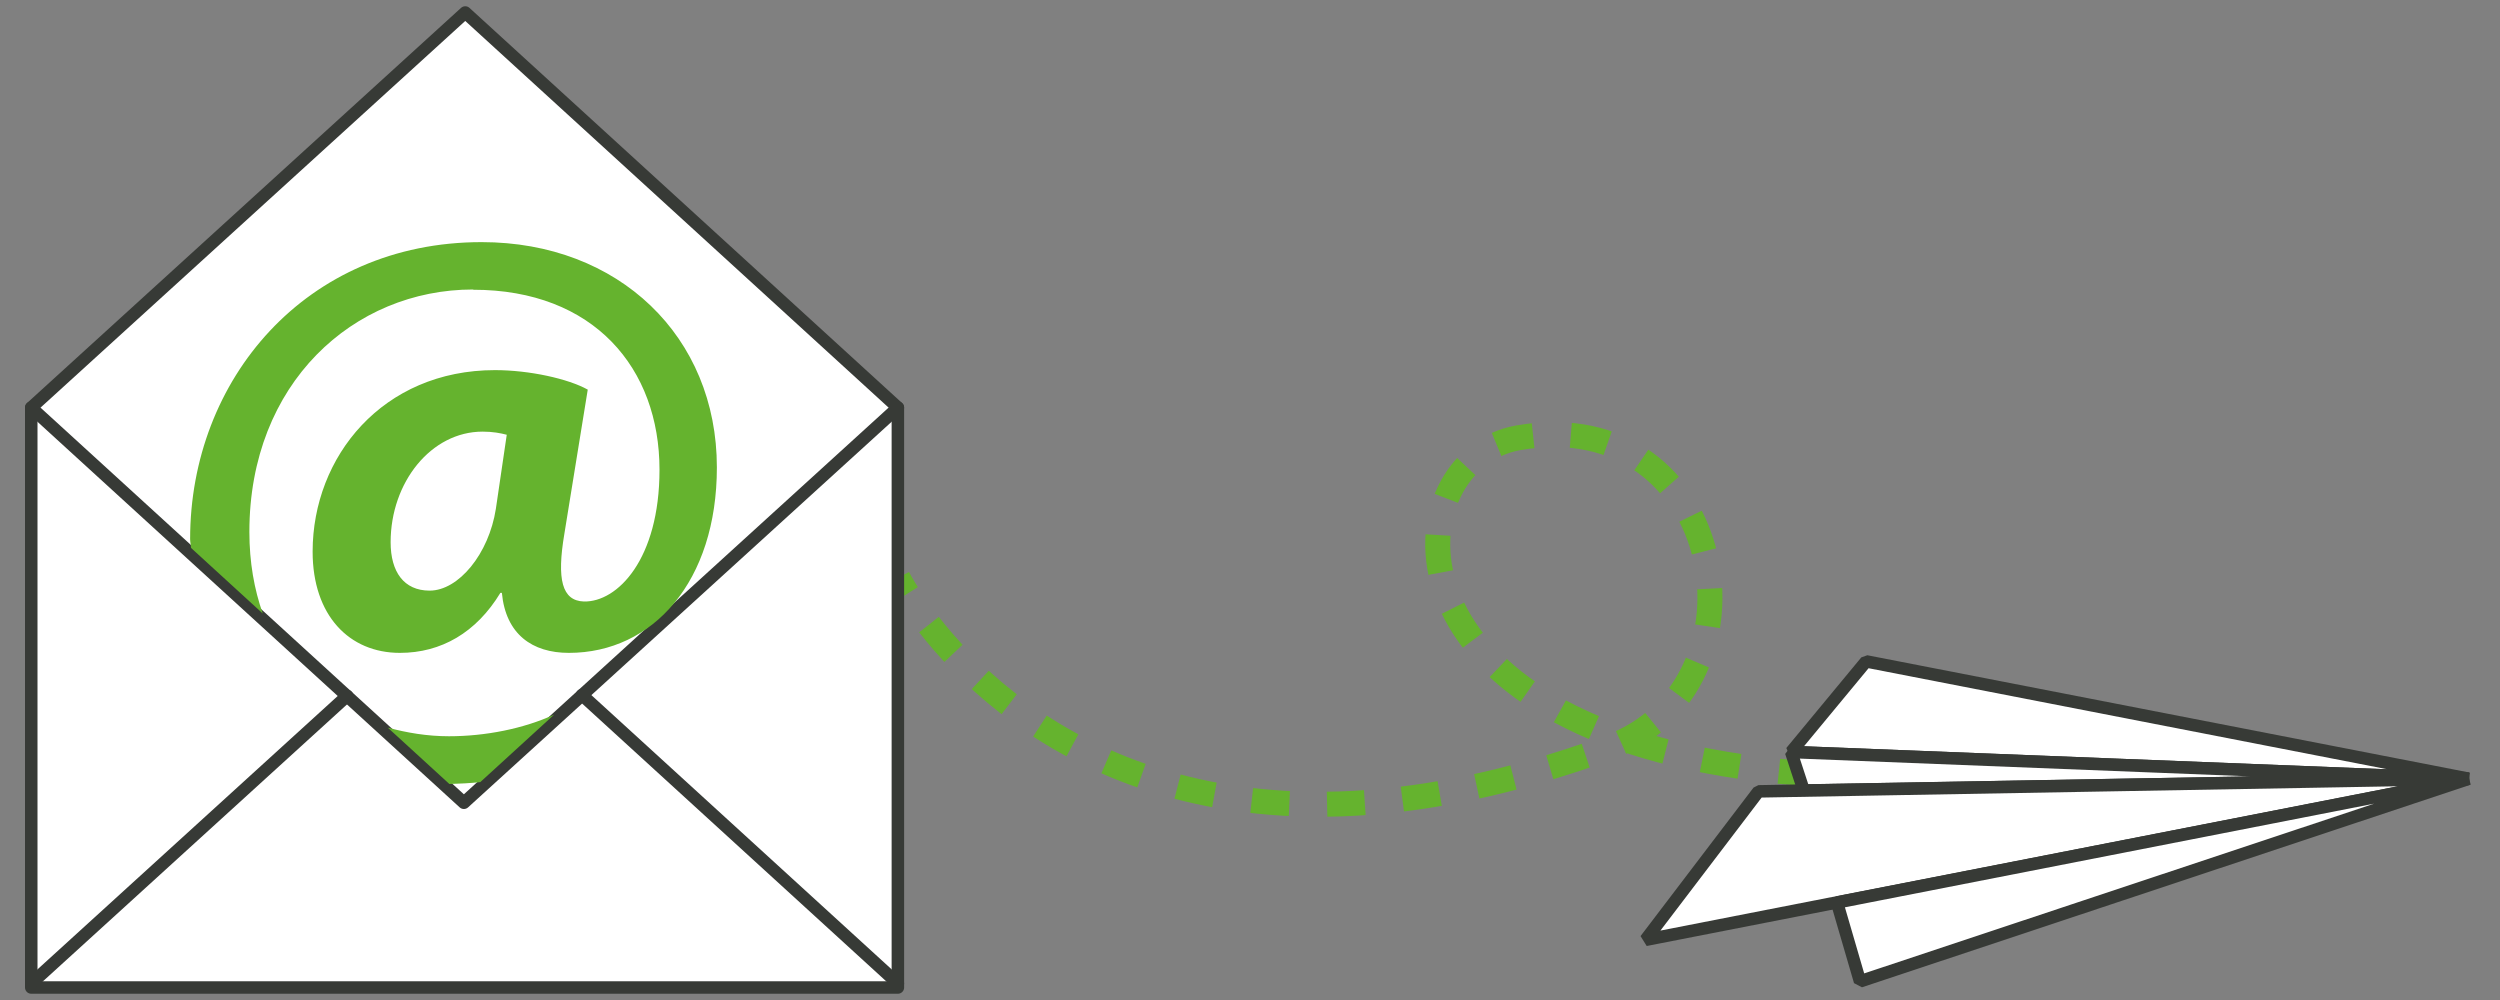
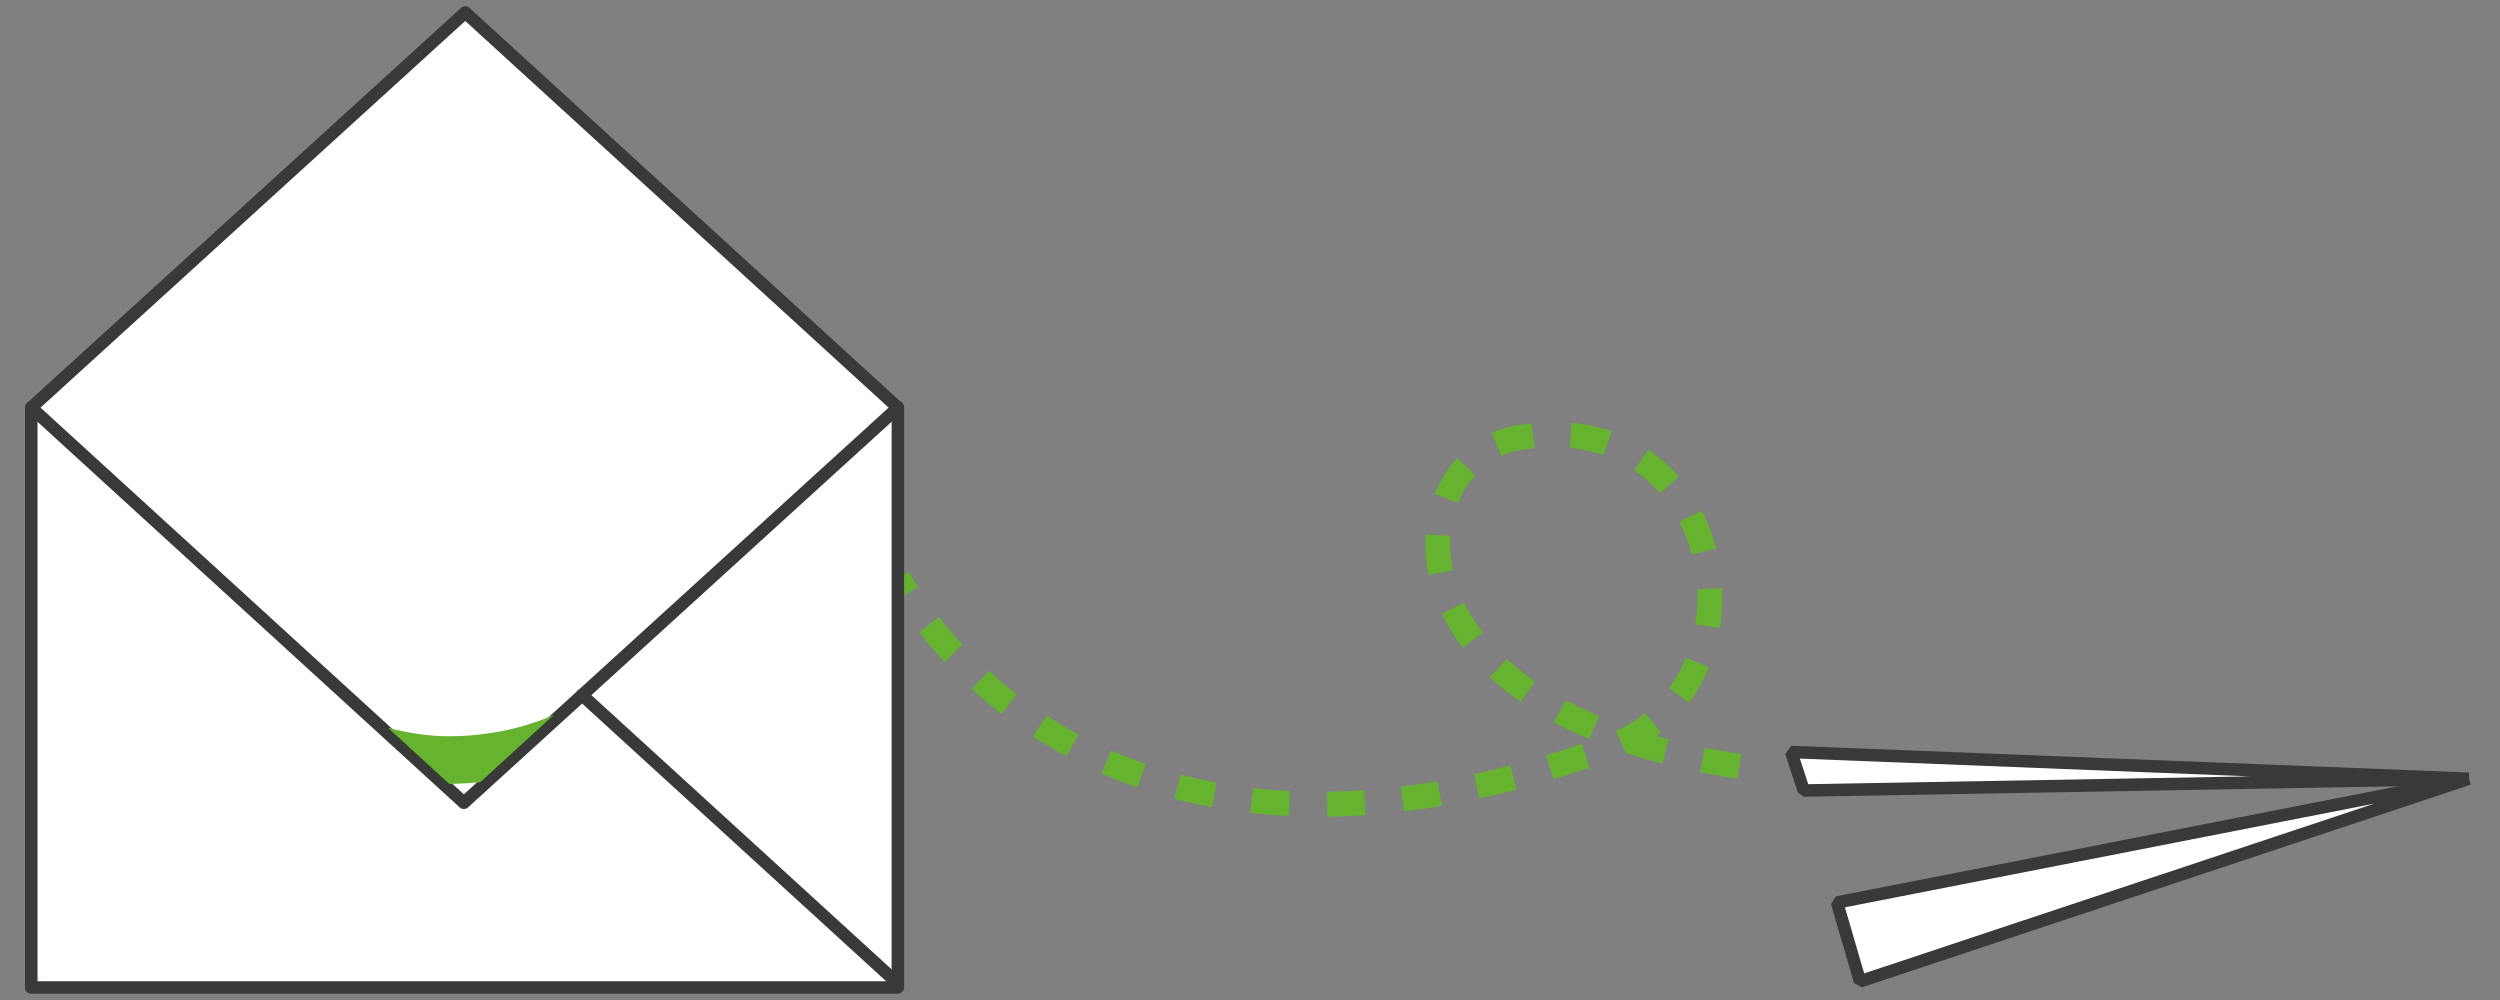
<svg xmlns="http://www.w3.org/2000/svg" id="Icons" viewBox="0 0 200 80">
  <rect x="0" y="0" width="200" height="80" fill="#808080" stroke="none" />
  <path d="m71.83,46.21s.24.48.75,1.29" style="fill:none; stroke:#65b32e; stroke-miterlimit:10; stroke-width:2px;" />
  <path d="m74.32,49.97c5.7,7.31,21.79,21.73,54.39,9.83,13.43-4.9,9.52-27.68-7.23-24.78-9.9,1.72-11.85,22.66,19.32,26.51" style="fill:none; stroke:#65b32e; stroke-dasharray:0 0 3.02 3.02; stroke-miterlimit:10; stroke-width:2px;" />
-   <path d="m142.31,61.7c.49.05.99.1,1.49.14" style="fill:none; stroke:#65b32e; stroke-miterlimit:10; stroke-width:2px;" />
  <polygon points="37.22 1 2.5 32.61 2.5 79 71.83 79 71.83 32.61 37.22 1" style="fill:#fff; stroke:#373a36; stroke-linecap:round; stroke-linejoin:round;" />
-   <line x1="27.77" y1="55.67" x2="2.5" y2="78.68" style="fill:#fff; stroke:#373a36; stroke-linecap:round; stroke-linejoin:round;" />
  <line x1="71.83" y1="78.68" x2="46.56" y2="55.6" style="fill:#fff; stroke:#373a36; stroke-linecap:round; stroke-linejoin:round;" />
  <polyline points="2.5 32.61 37.11 64.22 71.83 32.61" style="fill:none; stroke:#373a36; stroke-linecap:round; stroke-linejoin:round;" />
-   <polygon points="149.29 52.91 143.29 60.16 197.5 62.3 149.29 52.91" style="fill:#fff; stroke:#373a36; stroke-linejoin:bevel;" />
  <polygon points="143.29 60.16 144.3 63.24 197.5 62.3 143.29 60.16" style="fill:#fff; stroke:#373a36; stroke-linejoin:bevel;" />
-   <polygon points="140.68 63.31 131.64 75.19 197.5 62.3 140.68 63.31" style="fill:#fff; stroke:#373a36; stroke-linejoin:bevel;" />
  <polygon points="146.96 72.2 148.8 78.51 197.5 62.3 146.96 72.2" style="fill:#fff; stroke:#373a36; stroke-linejoin:bevel;" />
  <path d="m35.95,60.53l1.15,1.05,1.32-1.2c-.78.08-1.62.13-2.47.15Z" style="fill:none;" />
  <path d="m44.31,57.18c-2.42,1.11-5.47,1.72-8.39,1.72-1.75,0-3.37-.28-4.9-.69l4.93,4.51c.85-.02,1.69-.07,2.47-.15l5.9-5.39Z" style="fill:#65b32e;" />
-   <path d="m37.86,23.18c9.66,0,14.9,6.29,14.9,14.4,0,7.17-3.37,10.6-6.05,10.54-1.75-.06-2.18-1.75-1.56-5.42l1.87-11.53c-1.56-.87-4.67-1.56-7.42-1.56-8.98,0-14.59,6.92-14.59,14.52,0,5.11,2.93,8.1,6.98,8.1,3.3,0,6.11-1.62,8.04-4.8h.12c.31,3.31,2.43,4.8,5.36,4.8,6.73,0,11.84-5.73,11.84-14.84,0-10.47-7.85-18.02-18.82-18.02-14.09,0-23.32,11.03-23.32,23.75,0,.25.06.47.07.71l5.74,5.25c-.68-1.93-1.07-4.09-1.07-6.53,0-11.91,8.35-19.39,17.89-19.39Zm1.81,17.52c-.56,3.62-2.99,6.55-5.3,6.55-2.06,0-3.12-1.5-3.12-3.87,0-4.8,3.24-8.85,7.36-8.85.81,0,1.43.12,1.93.25l-.87,5.92Z" style="fill:#65b32e;" />
</svg>